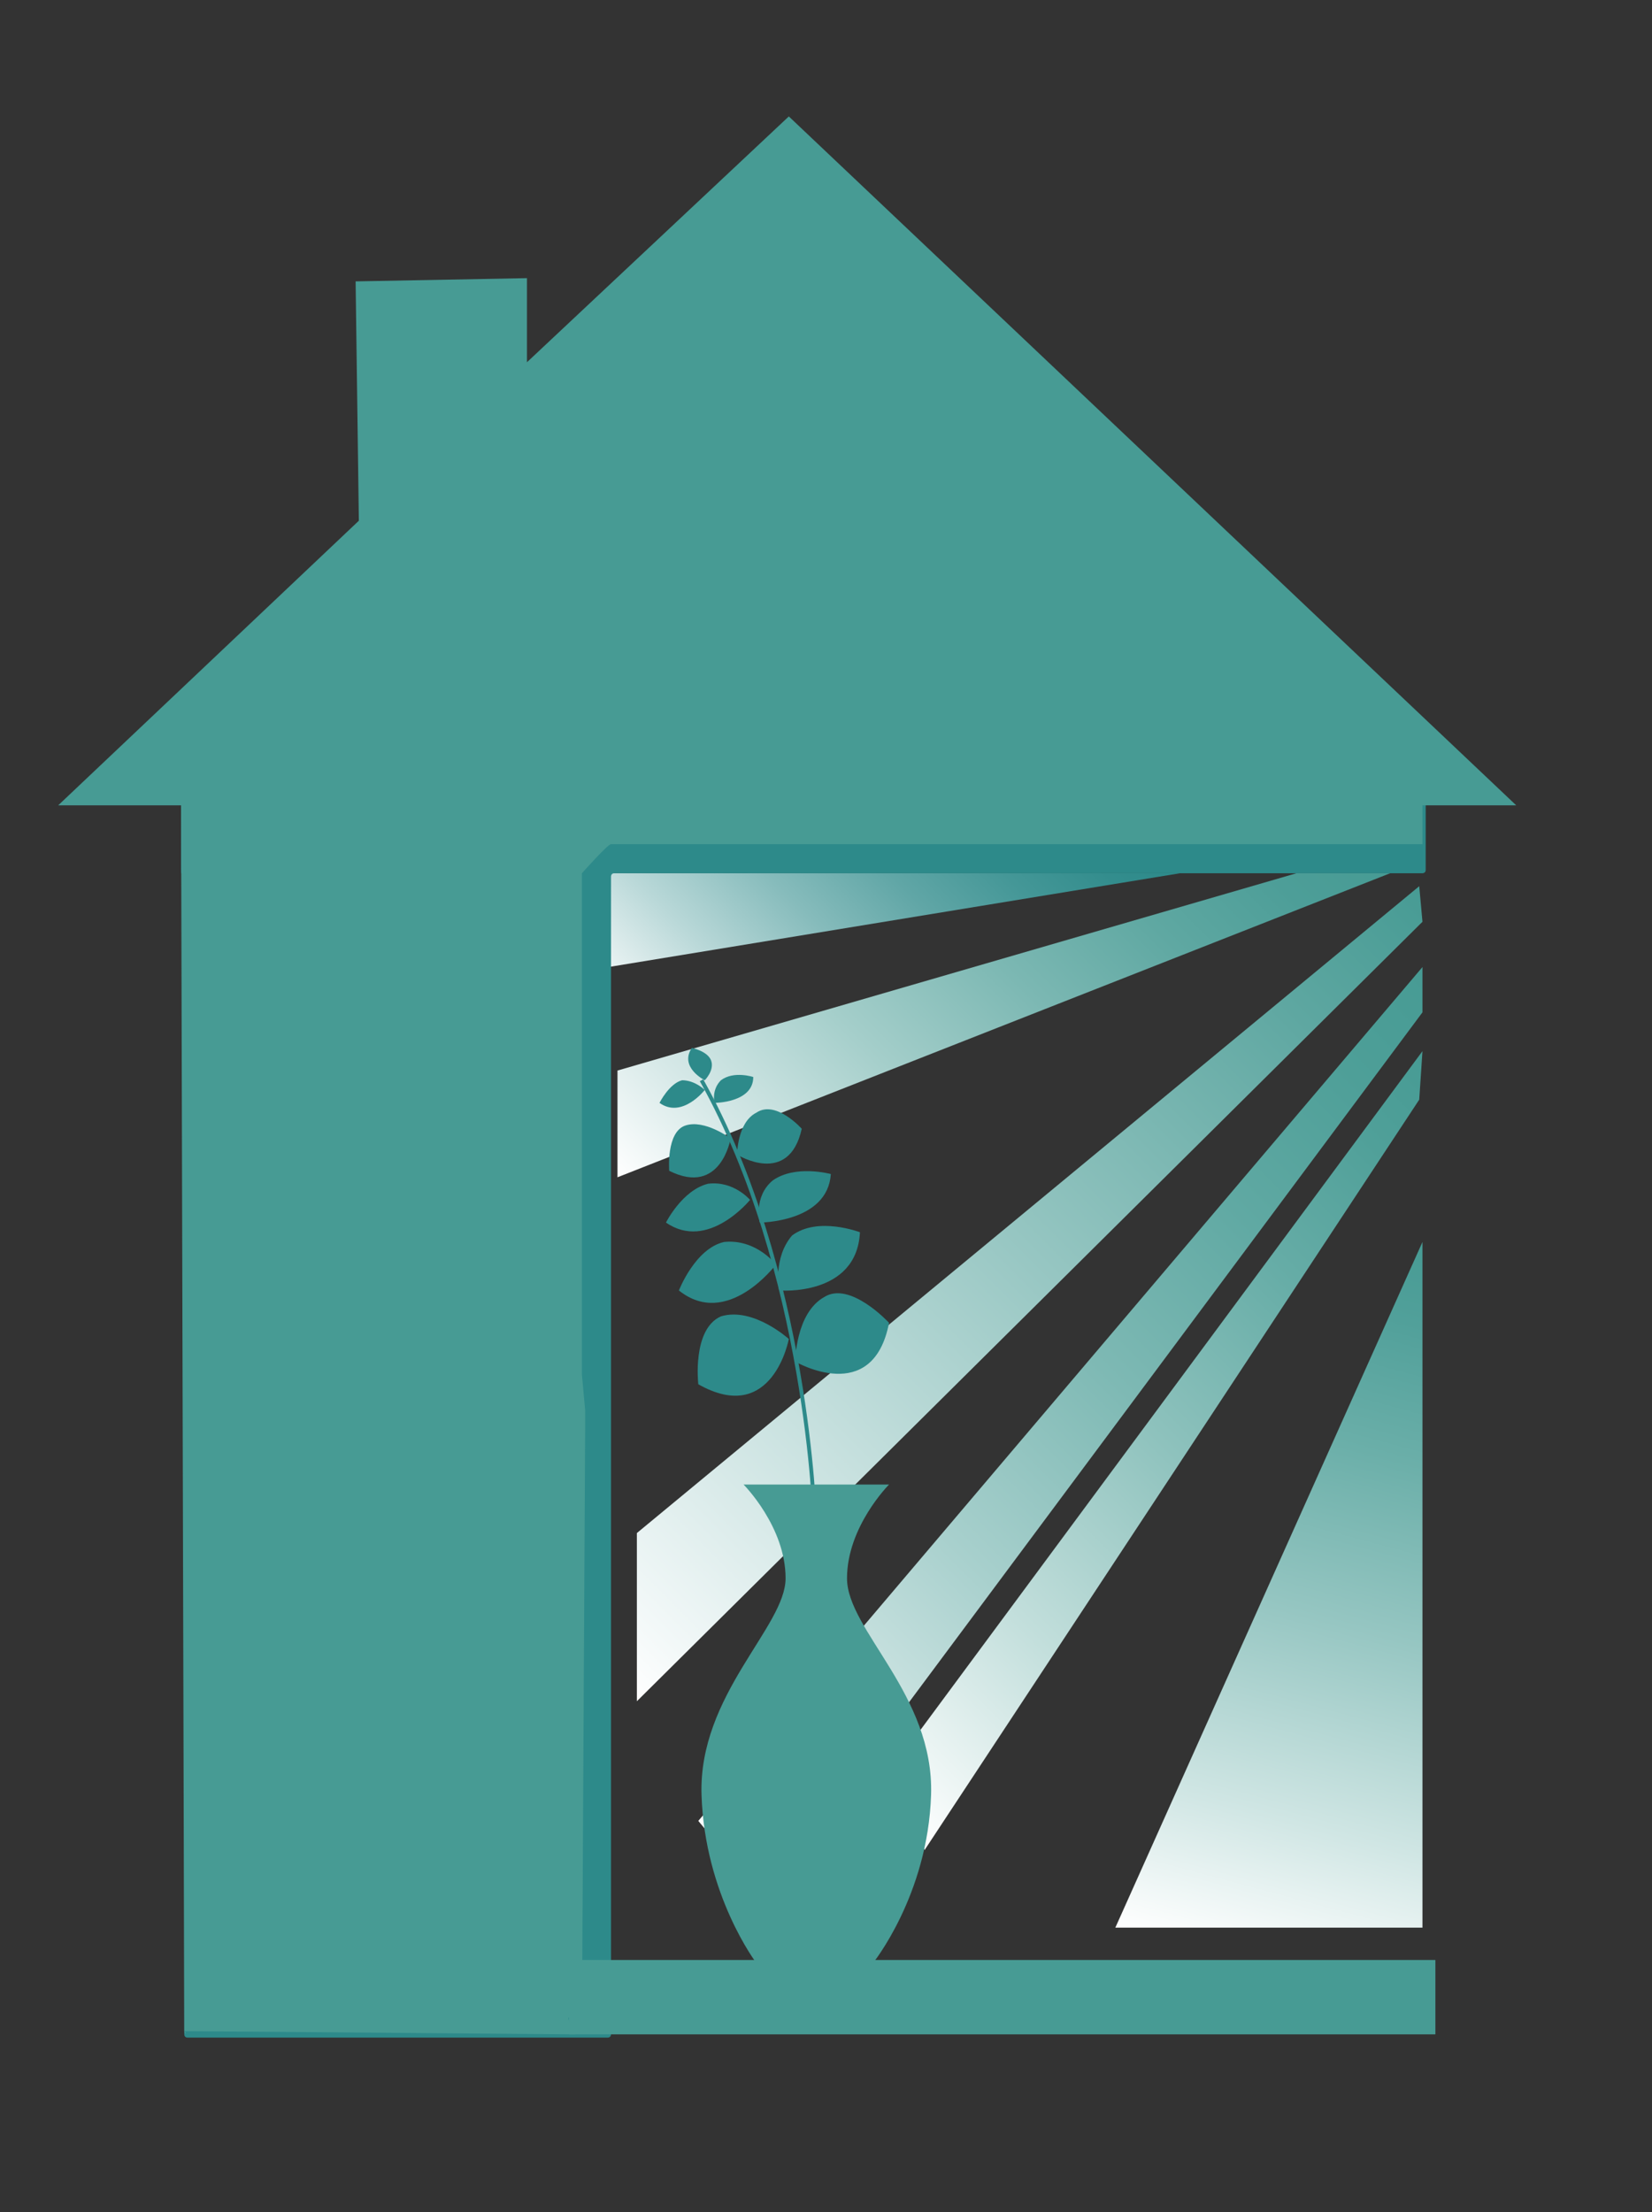
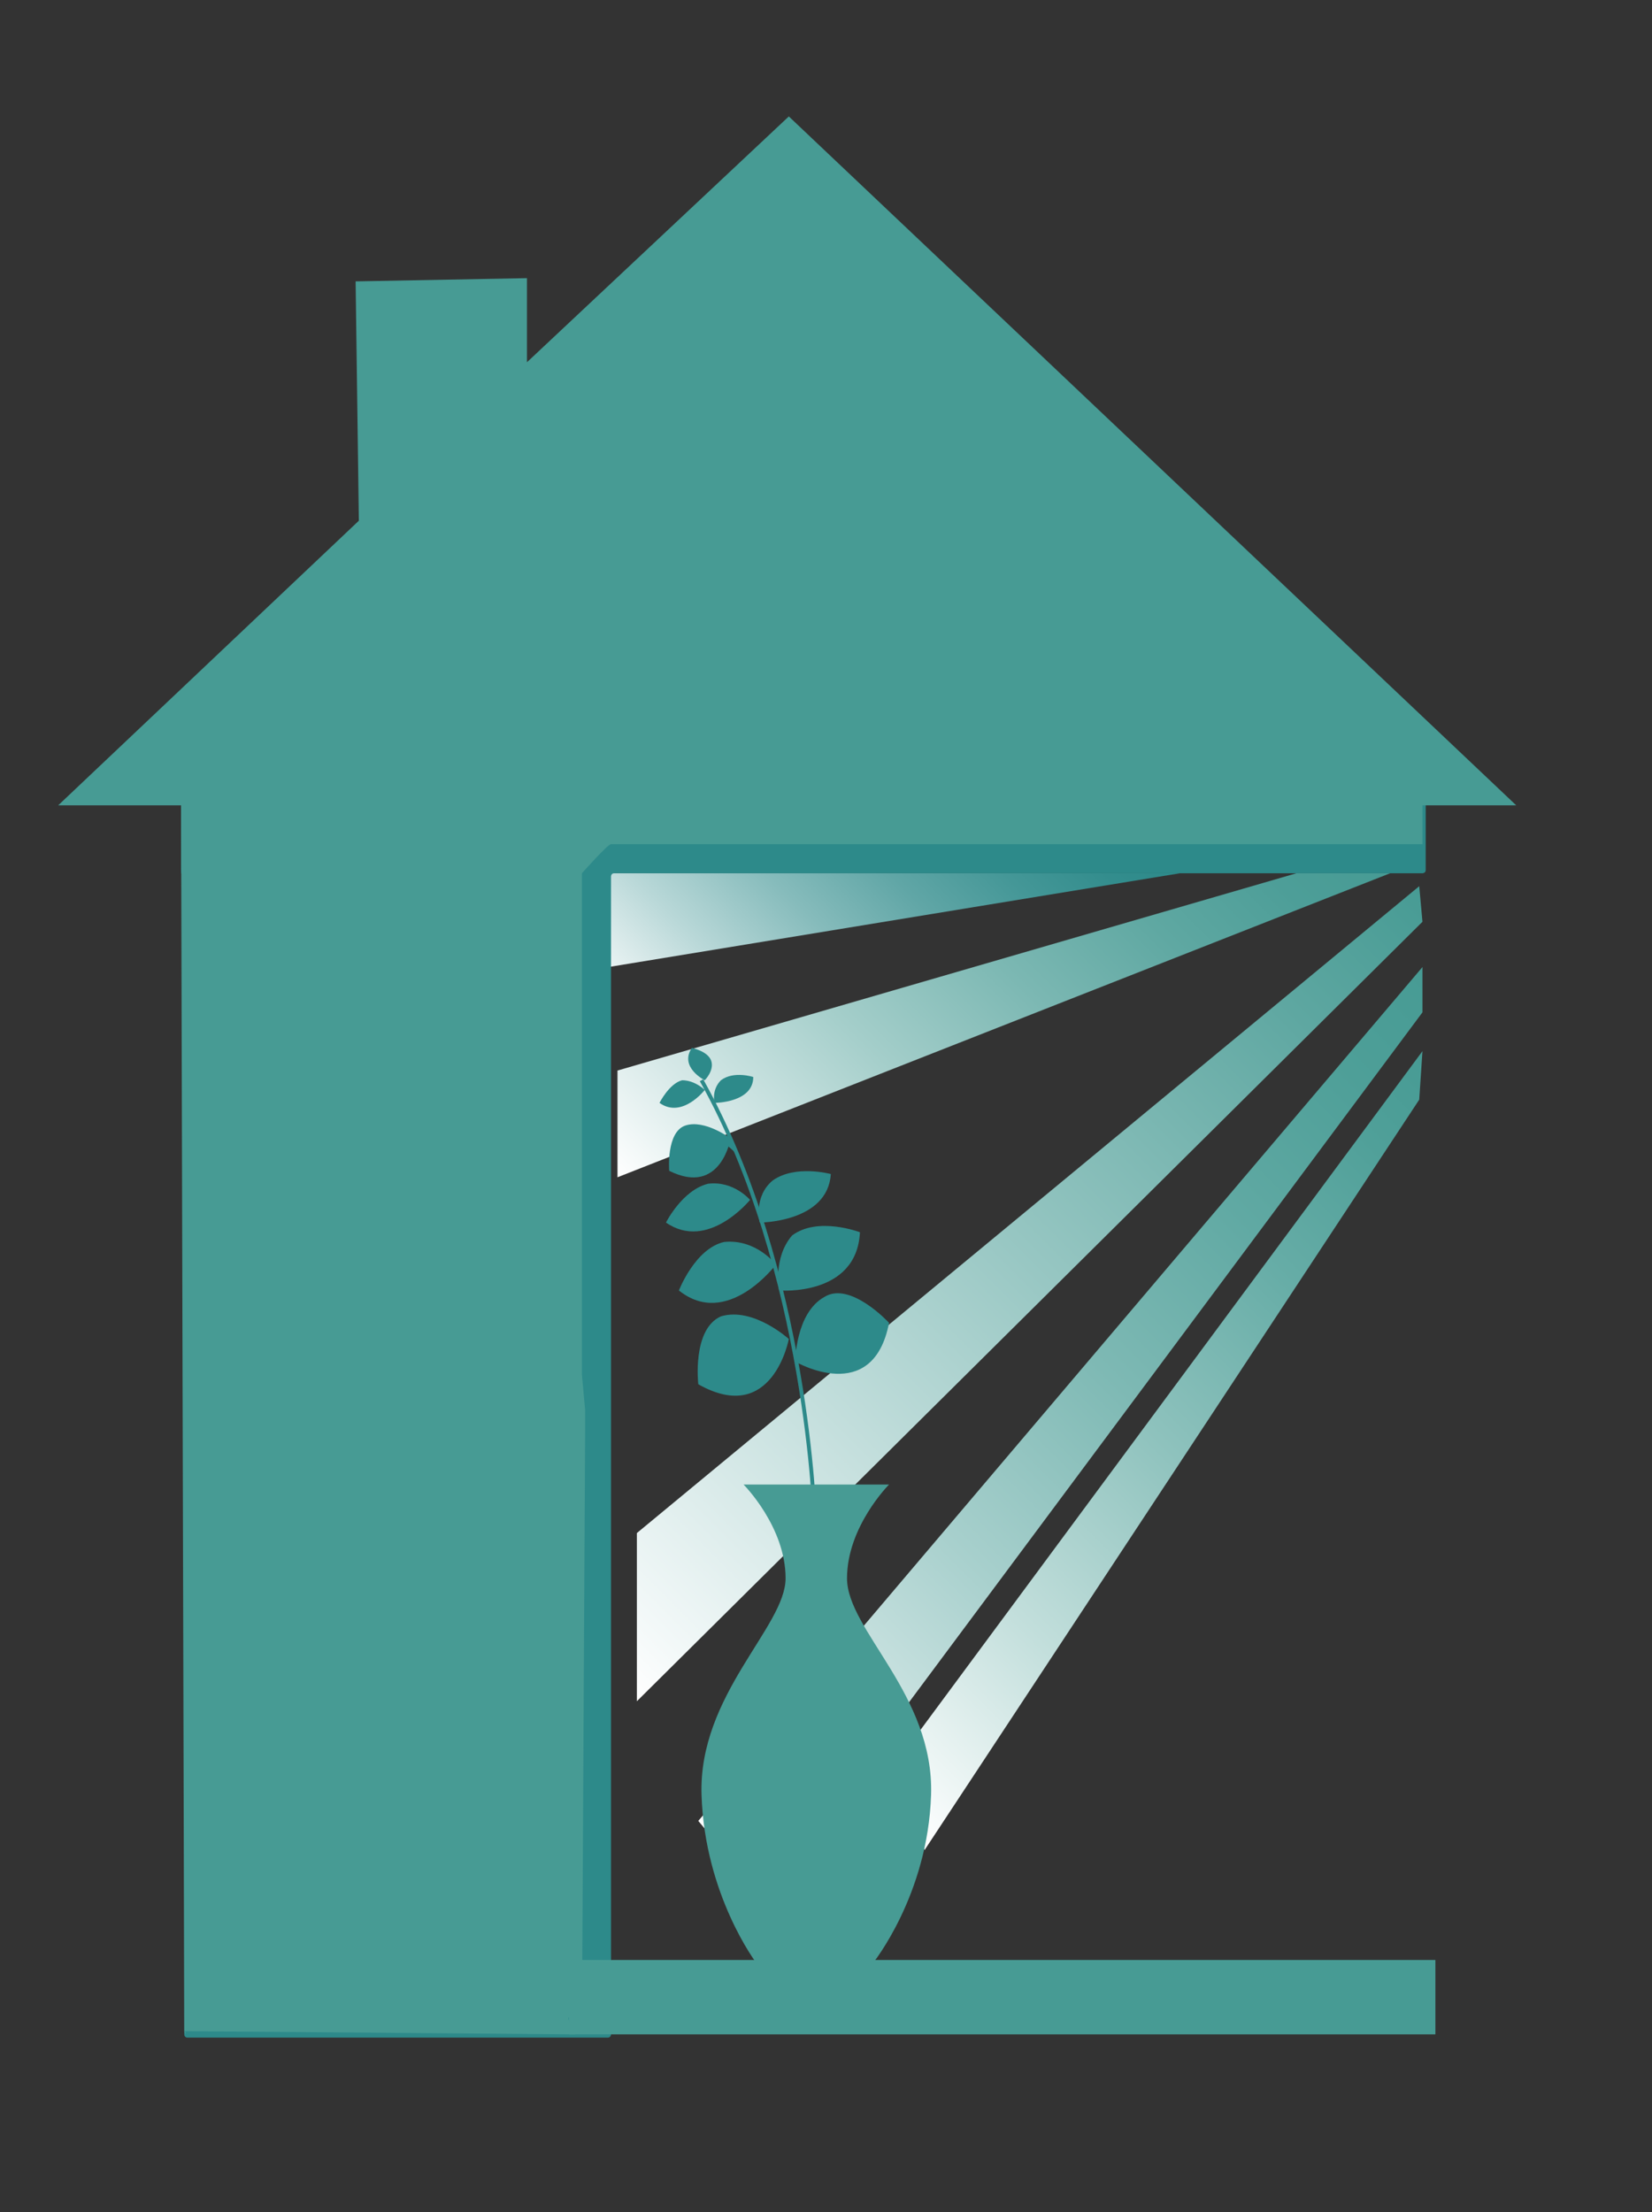
<svg xmlns="http://www.w3.org/2000/svg" version="1.1" id="Calque_1" x="0px" y="0px" viewBox="0 0 51.1 68.4" style="enable-background:new 0 0 51.1 68.4;" xml:space="preserve">
  <rect x="0" y="0" width="51.1" height="68.4" fill="#333333" stroke="none" />
  <style type="text/css">
	.st0{fill:url(#SVGID_1_);}
	.st1{fill:url(#SVGID_2_);}
	.st2{fill:url(#SVGID_3_);}
	.st3{fill:url(#SVGID_4_);}
	.st4{fill:url(#SVGID_5_);}
	.st5{fill:url(#SVGID_6_);}
	.st6{fill:#2D8A8A;}
	.st7{fill:#479B94;}
	.st8{fill:none;stroke:#2D8A8A;stroke-width:0.12;stroke-miterlimit:10;}
</style>
  <linearGradient id="SVGID_1_" gradientUnits="userSpaceOnUse" x1="-2301.168" y1="43.35" x2="-2276.468" y2="18.65" gradientTransform="matrix(-1 0 0 -1 -2258.018 70)">
    <stop offset="0" style="stop-color:#479B94" />
    <stop offset="0.156" style="stop-color:#5EA7A1" />
    <stop offset="0.482" style="stop-color:#98C7C3" />
    <stop offset="0.949" style="stop-color:#F4F9F9" />
    <stop offset="1" style="stop-color:#FFFFFF" />
  </linearGradient>
  <polygon class="st0" points="43.9,27.4 19.7,47.4 19.7,52.6 44,28.5 " />
  <linearGradient id="SVGID_2_" gradientUnits="userSpaceOnUse" x1="-2304.118" y1="38" x2="-2279.518" y2="13.4" gradientTransform="matrix(-1 0 0 -1 -2258.018 70)">
    <stop offset="0" style="stop-color:#479B94" />
    <stop offset="0.111" style="stop-color:#4E9F98" />
    <stop offset="0.269" style="stop-color:#60A9A3" />
    <stop offset="0.453" style="stop-color:#7EB9B4" />
    <stop offset="0.658" style="stop-color:#A8D0CD" />
    <stop offset="0.877" style="stop-color:#DEEDEC" />
    <stop offset="1" style="stop-color:#FFFFFF" />
  </linearGradient>
  <polygon class="st1" points="44,29.9 21.6,56.3 23.6,58.7 44,31.3 " />
  <linearGradient id="SVGID_3_" gradientUnits="userSpaceOnUse" x1="-2304.313" y1="35.145" x2="-2284.263" y2="15.095" gradientTransform="matrix(-1 0 0 -1 -2258.018 70)">
    <stop offset="0" style="stop-color:#479B94" />
    <stop offset="0.108" style="stop-color:#50A099" />
    <stop offset="0.282" style="stop-color:#67ADA7" />
    <stop offset="0.5" style="stop-color:#8EC2BD" />
    <stop offset="0.751" style="stop-color:#C3DFDC" />
    <stop offset="1" style="stop-color:#FFFFFF" />
  </linearGradient>
  <polygon class="st2" points="44,32.5 27.5,54.8 28.6,57.2 43.9,34 " />
  <linearGradient id="SVGID_4_" gradientUnits="userSpaceOnUse" x1="-2302.886" y1="31.367" x2="-2296.959" y2="9.247" gradientTransform="matrix(-1 0 0 -1 -2258.018 70)">
    <stop offset="0" style="stop-color:#479B94" />
    <stop offset="0.109" style="stop-color:#51A09A" />
    <stop offset="0.292" style="stop-color:#6BAFA9" />
    <stop offset="0.527" style="stop-color:#96C6C2" />
    <stop offset="0.802" style="stop-color:#D0E6E4" />
    <stop offset="1" style="stop-color:#FFFFFF" />
  </linearGradient>
-   <polygon class="st3" points="44,38.4 34.5,59.6 44,59.6 " />
  <linearGradient id="SVGID_5_" gradientUnits="userSpaceOnUse" x1="-2296.589" y1="47.471" x2="-2279.915" y2="30.796" gradientTransform="matrix(-1 0 0 -1 -2258.018 70)">
    <stop offset="0" style="stop-color:#479B94" />
    <stop offset="0.113" style="stop-color:#4D9E98" />
    <stop offset="0.268" style="stop-color:#5FA8A2" />
    <stop offset="0.447" style="stop-color:#7CB8B3" />
    <stop offset="0.644" style="stop-color:#A4CECA" />
    <stop offset="0.854" style="stop-color:#D7E9E8" />
    <stop offset="1" style="stop-color:#FFFFFF" />
  </linearGradient>
  <polygon class="st4" points="43,27 19.1,36.4 19.1,33.1 40.1,27 " />
  <linearGradient id="SVGID_6_" gradientUnits="userSpaceOnUse" x1="-2289.871" y1="47.703" x2="-2278.824" y2="36.656" gradientTransform="matrix(-1 0 0 -1 -2258.018 70)">
    <stop offset="0" style="stop-color:#2D8A8A" />
    <stop offset="0.106" style="stop-color:#338D8D" />
    <stop offset="0.247" style="stop-color:#449797" />
    <stop offset="0.408" style="stop-color:#60A6A6" />
    <stop offset="0.585" style="stop-color:#87BCBC" />
    <stop offset="0.773" style="stop-color:#B9D8D8" />
    <stop offset="0.969" style="stop-color:#F5F9F9" />
    <stop offset="1" style="stop-color:#FFFFFF" />
  </linearGradient>
  <polygon class="st5" points="36.5,27 17.6,30.1 17.8,27 " />
  <g>
    <g>
      <path class="st6" d="M5.7,27.1v35.8c0,0,0,0.1,0.1,0.1h13c0,0,0.1,0,0.1-0.1V44.2v-0.6v-1.1V27.1c0,0,0-0.1,0.1-0.1h25    c0,0,0.1,0,0.1-0.1v-2.4c0,0,0-0.1-0.1-0.1H5.7c0,0-0.1,0-0.1,0.1v2.4C5.6,27,5.6,27,5.7,27.1L5.7,27.1C5.7,27,5.7,27,5.7,27.1z" />
    </g>
  </g>
  <path class="st7" d="M5.7,62.8C5.7,62.9,5.8,62.9,5.7,62.8l12.1,0.1c0,0-0.6-1.1,0.2-0.1l0.1-18.6v-0.6L18,42.5V27  c0,0,0.8-0.9,0.9-0.9H44l0,0v-1.5c0,0,0-0.1-0.1-0.1H5.7c0,0-0.1,0-0.1,0.1L5.7,62.8z" />
  <path class="st6" d="M24.6,42.1c0,0,2.4,1.4,2.9-1.2c0,0-1.2-1.3-2-0.8C24.6,40.6,24.6,42.1,24.6,42.1z" />
  <path class="st6" d="M24.1,39.9c0,0,2.4,0.2,2.5-1.8c0,0-1.3-0.5-2.1,0.1C23.9,38.9,24.1,39.9,24.1,39.9z" />
  <path class="st6" d="M23.5,37.8c0,0,2.1,0,2.2-1.5c0,0-1.1-0.3-1.8,0.2C23.3,37,23.5,37.8,23.5,37.8z" />
-   <path class="st6" d="M22.8,35.7c0,0,1.6,1,2-0.8c0,0-0.8-0.9-1.4-0.5C22.8,34.7,22.8,35.7,22.8,35.7z" />
+   <path class="st6" d="M22.8,35.7c0,0-0.8-0.9-1.4-0.5C22.8,34.7,22.8,35.7,22.8,35.7z" />
  <path class="st6" d="M22.1,34.1c0,0,1.2,0,1.2-0.8c0,0-0.6-0.2-1,0.1C22,33.7,22.1,34.1,22.1,34.1z" />
  <path class="st6" d="M24.4,41.4c0,0-0.5,2.7-2.8,1.4c0,0-0.2-1.7,0.7-2.1C23.3,40.4,24.4,41.4,24.4,41.4z" />
  <path class="st6" d="M24,39.1c0,0-1.5,2-3,0.8c0,0,0.5-1.3,1.4-1.5C23.4,38.3,24,39.1,24,39.1z" />
  <path class="st6" d="M23.2,37.1c0,0-1.3,1.6-2.6,0.7c0,0,0.5-1,1.3-1.2C22.7,36.5,23.2,37.1,23.2,37.1z" />
  <path class="st6" d="M22.6,35.2c0,0-0.3,1.8-1.9,1c0,0-0.1-1.2,0.5-1.4S22.6,35.2,22.6,35.2z" />
  <path class="st6" d="M21.8,33.7c0,0-0.7,0.9-1.4,0.4c0,0,0.3-0.6,0.7-0.7C21.5,33.4,21.8,33.7,21.8,33.7z" />
  <path class="st8" d="M25.2,47c0,0-0.2-7.7-3.5-13.6" />
  <path class="st6" d="M21.8,33.4c0,0-0.8-0.4-0.4-1c0,0,0.5,0.1,0.6,0.4C22.1,33.1,21.8,33.4,21.8,33.4z" />
  <polygon class="st7" points="24.4,3.6 16.3,11.2 16.3,8.6 11,8.7 11.1,16.1 1.8,24.9 46.9,24.9 " />
  <g>
    <g>
      <rect x="17.6" y="60.6" class="st7" width="26.8" height="2.3" />
    </g>
  </g>
  <path class="st7" d="M23.4,60.7c0,0-1.6-2.1-1.7-5.2s2.6-5.2,2.6-6.7c0-1.6-1.3-2.9-1.3-2.9h4.5c0,0-1.3,1.3-1.3,2.9  c0,1.6,2.7,3.6,2.6,6.7S27,60.7,27,60.7H23.4z" />
</svg>